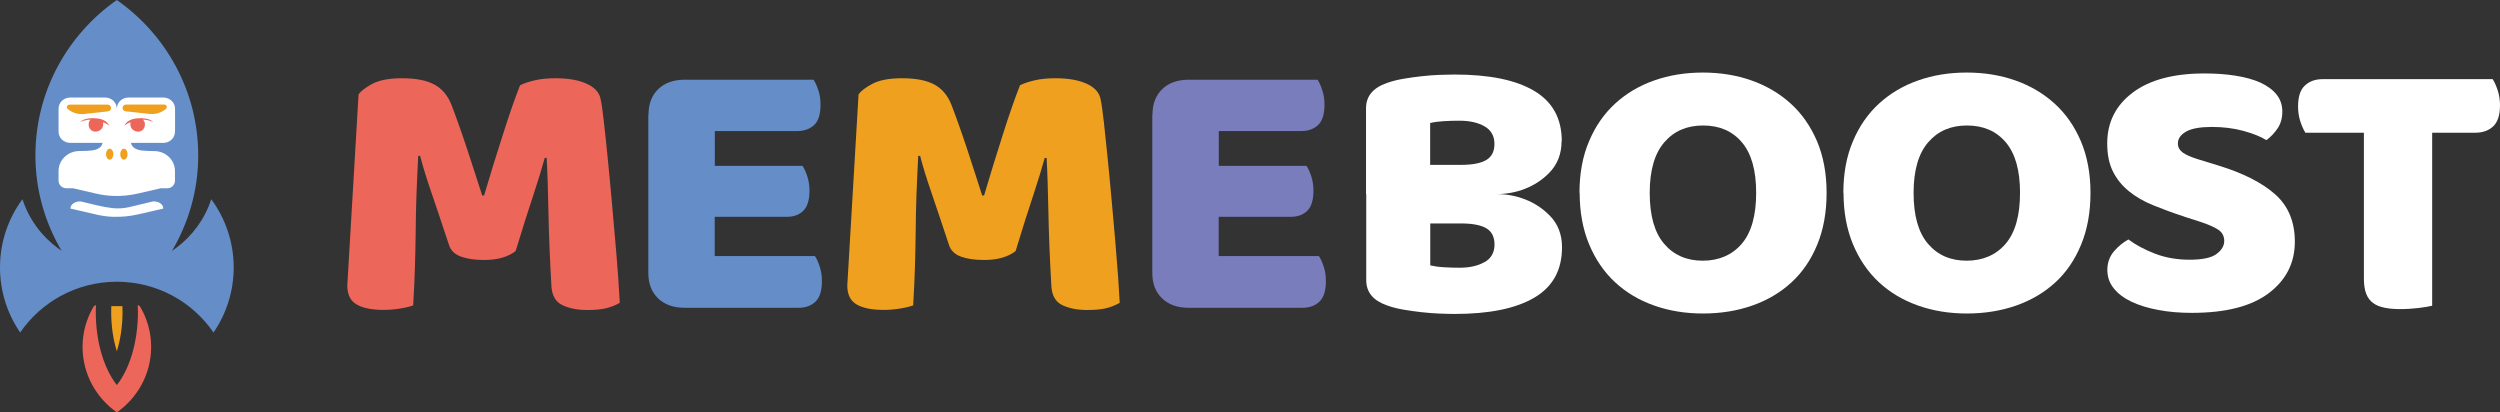
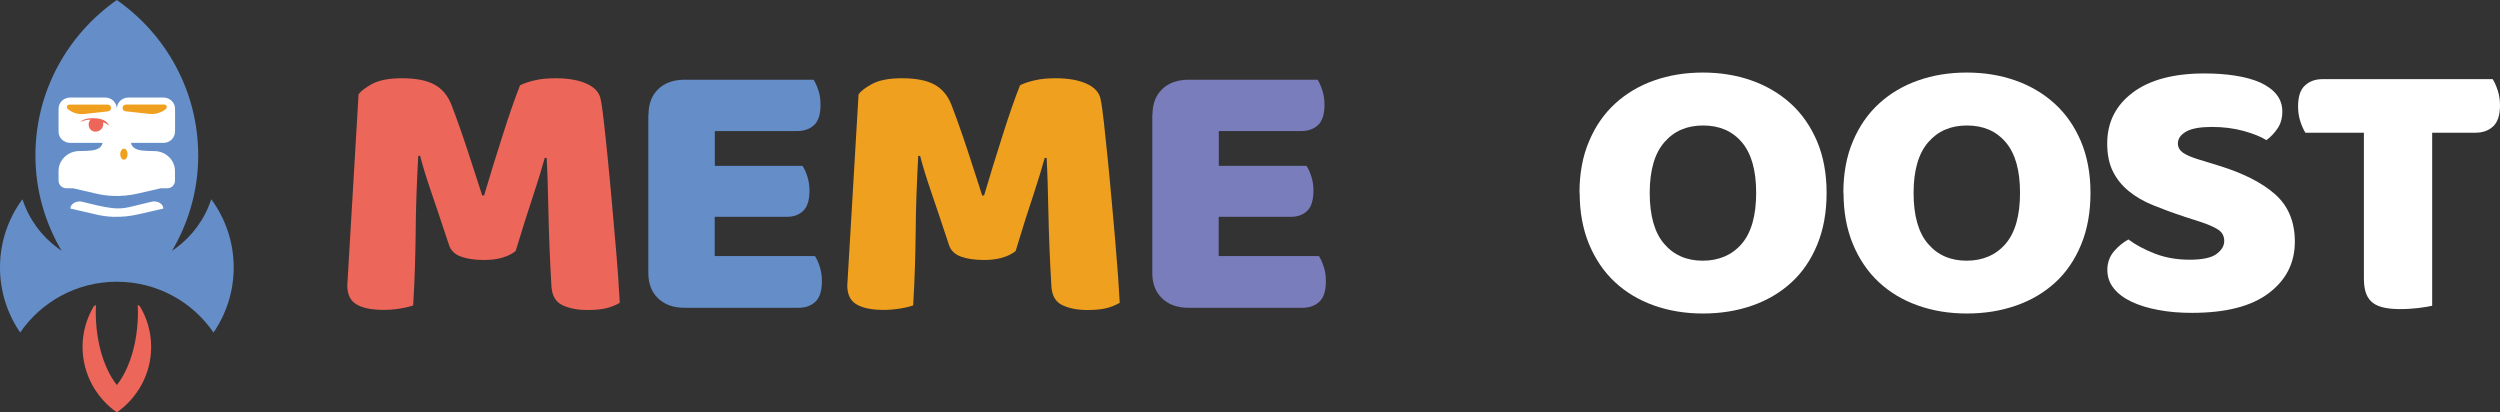
<svg xmlns="http://www.w3.org/2000/svg" width="97" height="16" viewBox="0 0 97 16" fill="none">
  <rect x="0" y="0" width="97" height="16" fill="#333333" stroke="none" />
  <path d="M71.522 7.484C71.522 6.73 71.646 6.058 71.895 5.478C72.14 4.895 72.479 4.409 72.909 4.016C73.34 3.623 73.842 3.325 74.423 3.121C75.003 2.917 75.629 2.815 76.309 2.815C76.989 2.815 77.613 2.917 78.194 3.121C78.774 3.325 79.282 3.624 79.715 4.016C80.149 4.409 80.488 4.895 80.738 5.478C80.984 6.06 81.111 6.727 81.111 7.484C81.111 8.242 80.988 8.911 80.746 9.495C80.505 10.08 80.169 10.572 79.741 10.963C79.311 11.356 78.804 11.654 78.219 11.858C77.633 12.062 77.001 12.164 76.312 12.164C75.624 12.164 74.991 12.059 74.406 11.85C73.822 11.642 73.318 11.339 72.892 10.941C72.467 10.543 72.135 10.053 71.894 9.473C71.652 8.891 71.529 8.227 71.529 7.481H71.521L71.522 7.484ZM74.247 7.484C74.247 8.368 74.434 9.025 74.807 9.46C75.179 9.896 75.678 10.115 76.304 10.115C76.93 10.115 77.445 9.894 77.817 9.46C78.19 9.023 78.377 8.364 78.377 7.484C78.377 6.605 78.194 5.961 77.826 5.524C77.458 5.088 76.955 4.869 76.321 4.869C75.686 4.869 75.192 5.084 74.816 5.518C74.44 5.949 74.247 6.606 74.247 7.486V7.484Z" fill="white" />
  <path d="M61.284 7.484C61.284 6.73 61.407 6.058 61.657 5.478C61.902 4.895 62.241 4.409 62.671 4.016C63.101 3.623 63.604 3.325 64.184 3.121C64.765 2.917 65.391 2.815 66.071 2.815C66.751 2.815 67.375 2.917 67.955 3.121C68.536 3.325 69.043 3.624 69.477 4.016C69.911 4.409 70.25 4.895 70.5 5.478C70.746 6.06 70.872 6.727 70.872 7.484C70.872 8.242 70.749 8.911 70.508 9.495C70.267 10.08 69.931 10.572 69.502 10.963C69.072 11.356 68.566 11.654 67.981 11.858C67.395 12.062 66.763 12.164 66.074 12.164C65.386 12.164 64.753 12.059 64.168 11.85C63.584 11.642 63.079 11.339 62.654 10.941C62.229 10.545 61.897 10.053 61.655 9.473C61.414 8.891 61.291 8.227 61.291 7.481H61.282L61.284 7.484ZM64.009 7.484C64.009 8.368 64.196 9.025 64.569 9.46C64.94 9.896 65.44 10.115 66.066 10.115C66.692 10.115 67.206 9.894 67.579 9.46C67.952 9.023 68.139 8.364 68.139 7.484C68.139 6.605 67.955 5.961 67.588 5.524C67.22 5.088 66.717 4.869 66.082 4.869C65.448 4.869 64.954 5.084 64.578 5.518C64.201 5.949 64.009 6.606 64.009 7.486V7.484Z" fill="white" />
  <path d="M84.743 8.402C84.297 8.257 83.896 8.108 83.532 7.959C83.169 7.81 82.857 7.63 82.595 7.414C82.334 7.202 82.128 6.947 81.981 6.651C81.834 6.357 81.76 5.996 81.76 5.568C81.76 4.743 82.092 4.087 82.75 3.592C83.408 3.097 84.338 2.85 85.528 2.85C85.961 2.85 86.366 2.877 86.739 2.937C87.112 2.995 87.434 3.086 87.701 3.204C87.966 3.327 88.18 3.479 88.33 3.668C88.482 3.857 88.554 4.076 88.554 4.328C88.554 4.581 88.494 4.795 88.374 4.977C88.251 5.158 88.109 5.312 87.937 5.437C87.716 5.3 87.417 5.181 87.046 5.079C86.673 4.977 86.265 4.925 85.819 4.925C85.374 4.925 85.035 4.984 84.821 5.106C84.608 5.228 84.502 5.38 84.502 5.566C84.502 5.711 84.567 5.829 84.697 5.924C84.829 6.014 85.025 6.101 85.286 6.18L86.088 6.427C87.037 6.718 87.765 7.088 88.276 7.539C88.784 7.991 89.04 8.603 89.04 9.377C89.04 10.202 88.701 10.866 88.026 11.376C87.351 11.886 86.358 12.139 85.045 12.139C84.579 12.139 84.149 12.104 83.753 12.028C83.356 11.958 83.005 11.848 82.71 11.711C82.411 11.568 82.178 11.396 82.015 11.189C81.846 10.981 81.765 10.741 81.765 10.47C81.765 10.199 81.851 9.951 82.023 9.75C82.195 9.55 82.383 9.401 82.583 9.291C82.865 9.503 83.213 9.687 83.618 9.844C84.026 10.001 84.473 10.077 84.956 10.077C85.438 10.077 85.799 10.006 85.998 9.856C86.199 9.71 86.3 9.541 86.3 9.349C86.3 9.157 86.219 9.008 86.059 8.906C85.899 8.804 85.671 8.705 85.376 8.608L84.741 8.404V8.407L84.743 8.402Z" fill="white" />
  <path d="M89.45 5.149C89.381 5.044 89.315 4.899 89.254 4.713C89.194 4.529 89.165 4.337 89.165 4.131C89.165 3.755 89.251 3.482 89.431 3.318C89.607 3.153 89.836 3.071 90.118 3.071H96.715C96.784 3.176 96.85 3.321 96.911 3.507C96.971 3.691 97 3.883 97 4.089C97 4.465 96.911 4.738 96.735 4.902C96.56 5.067 96.33 5.149 96.049 5.149H94.368V11.863C94.258 11.889 94.081 11.921 93.845 11.95C93.609 11.976 93.374 11.993 93.141 11.993C92.909 11.993 92.704 11.978 92.527 11.941C92.352 11.906 92.2 11.848 92.082 11.761C91.959 11.674 91.869 11.553 91.809 11.399C91.748 11.246 91.719 11.041 91.719 10.791V5.149H89.45Z" fill="white" />
  <path d="M20.011 9.737C19.879 9.843 19.712 9.93 19.503 9.993C19.294 10.057 19.058 10.087 18.783 10.087C18.418 10.087 18.12 10.043 17.884 9.956C17.646 9.869 17.49 9.72 17.421 9.505C17.139 8.652 16.907 7.961 16.726 7.434C16.546 6.907 16.402 6.444 16.301 6.048H16.227C16.198 6.621 16.173 7.14 16.157 7.612C16.141 8.083 16.132 8.538 16.129 8.986C16.125 9.434 16.112 9.881 16.1 10.338C16.088 10.793 16.063 11.296 16.031 11.85C15.899 11.896 15.729 11.94 15.516 11.972C15.304 12.007 15.091 12.024 14.882 12.024C14.44 12.024 14.092 11.957 13.848 11.819C13.603 11.682 13.475 11.438 13.475 11.077L13.912 3.664C13.995 3.539 14.17 3.402 14.44 3.256C14.713 3.111 15.095 3.036 15.589 3.036C16.125 3.036 16.542 3.114 16.844 3.275C17.146 3.435 17.367 3.695 17.511 4.053C17.6 4.285 17.7 4.551 17.806 4.854C17.912 5.151 18.018 5.462 18.125 5.785C18.231 6.108 18.334 6.421 18.435 6.735C18.538 7.05 18.628 7.332 18.709 7.583H18.783C19.024 6.77 19.265 5.984 19.512 5.223C19.753 4.461 19.974 3.825 20.178 3.31C20.33 3.231 20.522 3.168 20.758 3.114C20.996 3.059 21.261 3.036 21.551 3.036C22.046 3.036 22.447 3.106 22.763 3.248C23.073 3.39 23.257 3.589 23.306 3.853C23.347 4.046 23.389 4.345 23.433 4.748C23.478 5.15 23.527 5.605 23.576 6.108C23.625 6.611 23.679 7.145 23.728 7.707C23.777 8.269 23.826 8.811 23.871 9.329C23.917 9.848 23.954 10.323 23.986 10.756C24.015 11.187 24.035 11.518 24.047 11.749C23.875 11.848 23.696 11.918 23.51 11.962C23.326 12.005 23.085 12.028 22.79 12.028C22.405 12.028 22.083 11.965 21.82 11.839C21.558 11.714 21.415 11.466 21.395 11.097C21.334 10.04 21.297 9.09 21.28 8.249C21.263 7.407 21.243 6.697 21.211 6.128H21.136C21.034 6.504 20.887 6.981 20.699 7.555C20.507 8.128 20.274 8.859 20.004 9.751L20.008 9.739L20.011 9.737Z" fill="#EC6659" />
  <path d="M25.162 4.447C25.162 4.031 25.288 3.702 25.541 3.457C25.794 3.213 26.139 3.093 26.572 3.093H31.566C31.636 3.198 31.701 3.34 31.755 3.513C31.813 3.685 31.836 3.87 31.836 4.066C31.836 4.436 31.755 4.695 31.587 4.852C31.42 5.006 31.202 5.085 30.929 5.085H27.735V6.436H31.138C31.207 6.541 31.273 6.68 31.325 6.849C31.379 7.018 31.408 7.199 31.408 7.394C31.408 7.764 31.325 8.023 31.166 8.18C31.006 8.338 30.79 8.413 30.517 8.413H27.731V9.936H31.62C31.689 10.042 31.755 10.184 31.808 10.356C31.865 10.528 31.89 10.714 31.89 10.91C31.89 11.28 31.808 11.542 31.641 11.703C31.474 11.863 31.256 11.942 30.983 11.942H26.566C26.132 11.942 25.788 11.82 25.535 11.577C25.282 11.333 25.155 11.004 25.155 10.587V4.439L25.163 4.447H25.162Z" fill="#658EC9" />
  <path d="M39.411 9.737C39.279 9.843 39.112 9.93 38.903 9.993C38.694 10.057 38.458 10.087 38.183 10.087C37.818 10.087 37.52 10.043 37.283 9.956C37.045 9.869 36.89 9.72 36.821 9.505C36.539 8.652 36.306 7.961 36.126 7.434C35.945 6.907 35.802 6.444 35.701 6.048H35.627C35.598 6.621 35.574 7.14 35.557 7.612C35.541 8.083 35.532 8.538 35.529 8.986C35.525 9.434 35.512 9.881 35.5 10.338C35.488 10.793 35.463 11.296 35.431 11.85C35.299 11.896 35.129 11.94 34.916 11.972C34.704 12.007 34.491 12.024 34.282 12.024C33.84 12.024 33.492 11.957 33.248 11.819C33.003 11.682 32.875 11.438 32.875 11.077L33.312 3.664C33.393 3.539 33.57 3.402 33.84 3.256C34.113 3.111 34.495 3.036 34.989 3.036C35.525 3.036 35.942 3.114 36.244 3.275C36.546 3.435 36.767 3.695 36.91 4.053C37 4.285 37.098 4.551 37.206 4.854C37.312 5.151 37.418 5.462 37.525 5.785C37.631 6.108 37.734 6.421 37.835 6.735C37.938 7.05 38.027 7.332 38.108 7.583H38.183C38.424 6.77 38.665 5.984 38.91 5.223C39.151 4.461 39.372 3.825 39.576 3.31C39.728 3.231 39.92 3.168 40.157 3.114C40.395 3.059 40.659 3.036 40.95 3.036C41.444 3.036 41.846 3.106 42.161 3.248C42.471 3.39 42.655 3.589 42.704 3.853C42.745 4.046 42.785 4.345 42.831 4.748C42.876 5.15 42.925 5.605 42.974 6.108C43.023 6.611 43.077 7.145 43.126 7.707C43.175 8.269 43.224 8.811 43.27 9.329C43.315 9.848 43.352 10.323 43.384 10.756C43.413 11.187 43.433 11.518 43.445 11.749C43.273 11.848 43.094 11.918 42.908 11.962C42.725 12.005 42.483 12.028 42.188 12.028C41.803 12.028 41.481 11.965 41.218 11.839C40.956 11.714 40.813 11.466 40.793 11.097C40.732 10.04 40.695 9.09 40.678 8.249C40.661 7.407 40.641 6.697 40.609 6.128H40.535C40.432 6.504 40.285 6.981 40.098 7.555C39.905 8.128 39.672 8.859 39.403 9.751L39.406 9.739L39.411 9.737Z" fill="#F0A01F" />
  <path d="M44.716 4.447C44.716 4.031 44.842 3.702 45.095 3.457C45.348 3.213 45.693 3.093 46.126 3.093H51.12C51.19 3.198 51.255 3.34 51.308 3.513C51.365 3.685 51.39 3.87 51.39 4.066C51.39 4.436 51.308 4.695 51.141 4.852C50.974 5.006 50.756 5.085 50.483 5.085H47.289V6.436H50.692C50.761 6.541 50.827 6.68 50.881 6.849C50.933 7.018 50.962 7.199 50.962 7.394C50.962 7.764 50.881 8.023 50.72 8.18C50.56 8.338 50.344 8.413 50.071 8.413H47.285V9.936H51.174C51.243 10.042 51.309 10.184 51.363 10.356C51.421 10.528 51.444 10.714 51.444 10.91C51.444 11.28 51.363 11.542 51.194 11.703C51.028 11.863 50.81 11.942 50.536 11.942H46.12C45.686 11.942 45.342 11.82 45.089 11.577C44.836 11.333 44.709 11.004 44.709 10.587V4.439L44.717 4.447H44.716Z" fill="#7A7DBB" />
-   <path d="M60.117 8.345H60.108C60.108 8.345 60.1 8.34 60.1 8.337C59.583 7.815 58.841 7.531 58.077 7.531H58.068C58.838 7.531 59.575 7.247 60.091 6.725C60.091 6.725 60.1 6.72 60.1 6.717C60.427 6.387 60.589 5.972 60.589 5.479H60.597C60.597 4.598 60.238 3.947 59.524 3.524C58.811 3.101 57.78 2.892 56.435 2.892C56.27 2.892 56.076 2.897 55.851 2.905C55.627 2.913 55.398 2.932 55.156 2.958C54.917 2.985 54.682 3.017 54.449 3.057C54.217 3.097 54.001 3.151 53.806 3.223C53.27 3.41 53.002 3.735 53.002 4.198V7.534H53.01V10.873C53.01 11.336 53.278 11.662 53.815 11.849C54.009 11.921 54.225 11.975 54.458 12.015C54.691 12.055 54.928 12.087 55.165 12.114C55.401 12.14 55.634 12.159 55.86 12.167C56.084 12.175 56.278 12.181 56.444 12.181C57.785 12.181 58.814 11.971 59.533 11.548C60.252 11.125 60.606 10.475 60.606 9.591C60.606 9.091 60.444 8.678 60.117 8.352V8.345ZM55.492 4.773C55.63 4.738 55.804 4.715 56.017 4.701C56.229 4.688 56.435 4.683 56.627 4.683C57.017 4.683 57.341 4.755 57.598 4.9C57.854 5.047 57.984 5.273 57.984 5.584C57.984 5.877 57.878 6.086 57.665 6.21C57.453 6.335 57.123 6.397 56.687 6.397H55.49V4.771L55.492 4.773ZM57.599 10.174V10.168C57.343 10.316 57.019 10.388 56.629 10.388C56.437 10.388 56.231 10.383 56.018 10.369C55.806 10.356 55.627 10.329 55.494 10.297V8.67H56.69C57.129 8.67 57.456 8.732 57.669 8.857C57.881 8.983 57.987 9.192 57.987 9.486C57.987 9.799 57.857 10.025 57.601 10.172L57.599 10.174Z" fill="white" />
-   <path d="M4.533 13.633C4.675 13.178 4.754 12.653 4.754 12.104C4.754 12.027 4.753 11.952 4.749 11.879H4.319C4.316 11.954 4.314 12.029 4.314 12.104C4.314 12.653 4.392 13.18 4.535 13.633H4.533Z" fill="#F0A01F" />
  <path d="M4.533 10.931C6.094 10.931 7.469 11.712 8.284 12.901C8.778 12.182 9.067 11.312 9.067 10.377C9.067 9.387 8.743 8.472 8.196 7.73C7.7 9.265 6.248 10.377 4.533 10.377C2.819 10.377 1.368 9.265 0.871 7.73C0.324 8.472 0 9.387 0 10.377C0 11.312 0.289 12.182 0.783 12.901C1.598 11.712 2.975 10.931 4.533 10.931Z" fill="#658EC9" />
  <path d="M4.534 0C2.624 1.336 1.374 3.539 1.374 6.034C1.374 7.401 1.759 8.672 2.412 9.769C3.021 10.17 3.746 10.411 4.532 10.411C5.319 10.411 6.044 10.169 6.653 9.769C7.306 8.672 7.691 7.401 7.691 6.034C7.691 3.541 6.442 1.336 4.531 0H4.534Z" fill="#658EC9" />
  <path d="M5.428 11.882C5.401 11.864 5.374 11.849 5.345 11.832C5.349 11.921 5.352 12.011 5.352 12.103C5.352 13.276 5.028 14.312 4.534 14.94C4.039 14.311 3.716 13.276 3.716 12.103C3.716 12.011 3.717 11.923 3.722 11.832C3.695 11.849 3.667 11.864 3.64 11.882C3.365 12.344 3.203 12.881 3.203 13.456C3.203 14.508 3.729 15.436 4.534 16C5.339 15.436 5.865 14.508 5.865 13.456C5.865 12.881 5.703 12.344 5.428 11.882Z" fill="#EC6659" />
  <path d="M4.416 8.411C4.73 8.42 5.043 8.39 5.35 8.319L6.337 8.092C6.337 7.921 6.14 7.792 5.919 7.819L5.028 8.033C4.804 8.087 4.571 8.1 4.343 8.072C4.146 8.047 3.948 8.012 3.754 7.965L3.149 7.819C2.931 7.794 2.732 7.921 2.732 8.092L3.758 8.329C3.97 8.378 4.188 8.406 4.406 8.413H4.417L4.416 8.411Z" fill="white" />
  <path d="M6.789 5.109H6.792V4.218C6.792 3.979 6.59 3.785 6.342 3.785H4.982C4.742 3.785 4.55 3.964 4.535 4.191H4.53C4.518 3.966 4.324 3.785 4.083 3.785H2.723C2.473 3.785 2.272 3.979 2.272 4.218V5.109C2.272 5.349 2.475 5.543 2.723 5.543H3.978C3.978 5.543 3.978 5.543 3.978 5.544C3.978 5.554 3.958 5.792 3.56 5.839C3.432 5.854 3.259 5.86 3.079 5.86C2.634 5.862 2.272 6.207 2.272 6.635V7.008C2.272 7.172 2.406 7.304 2.571 7.304H2.829L3.756 7.518C3.968 7.566 4.186 7.595 4.403 7.601H4.415C4.729 7.612 5.043 7.58 5.35 7.509L6.237 7.305H6.49C6.656 7.305 6.789 7.173 6.789 7.009V6.636C6.789 6.208 6.428 5.862 5.983 5.862C5.802 5.86 5.628 5.855 5.502 5.84C5.104 5.794 5.085 5.556 5.083 5.546V5.544H6.339C6.588 5.544 6.789 5.35 6.789 5.111V5.109Z" fill="white" />
  <path d="M4.186 4.32C4.24 4.315 4.286 4.278 4.303 4.23C4.331 4.145 4.266 4.058 4.171 4.058H2.696C2.602 4.058 2.558 4.17 2.629 4.23C2.803 4.379 3.037 4.449 3.268 4.422L4.188 4.322L4.186 4.32Z" fill="#F0A01F" />
  <path d="M4.229 4.869C4.229 4.869 4.16 4.641 3.784 4.595C3.256 4.538 3.121 4.733 3.121 4.733C3.357 4.626 3.516 4.645 3.516 4.645C3.482 4.668 3.453 4.72 3.443 4.784C3.431 4.866 3.448 4.934 3.485 4.991C3.629 5.212 3.997 5.095 4.003 4.835C4.003 4.787 3.998 4.755 3.998 4.755C4.083 4.752 4.229 4.871 4.229 4.871V4.869Z" fill="#EC6659" />
-   <path d="M4.256 5.768C4.178 5.768 4.114 5.864 4.114 5.982C4.114 6.101 4.178 6.196 4.256 6.196C4.333 6.196 4.397 6.101 4.397 5.982C4.397 5.864 4.333 5.768 4.256 5.768Z" fill="#F0A01F" />
  <path d="M6.368 4.057H4.893C4.801 4.057 4.733 4.144 4.762 4.229C4.777 4.279 4.824 4.314 4.878 4.319L5.798 4.42C6.029 4.445 6.262 4.374 6.437 4.227C6.508 4.167 6.464 4.055 6.37 4.055L6.368 4.057Z" fill="#F0A01F" />
-   <path d="M5.941 4.734C5.941 4.734 5.806 4.54 5.278 4.595C4.903 4.642 4.833 4.869 4.833 4.869C4.833 4.869 4.981 4.749 5.064 4.754C5.064 4.754 5.057 4.786 5.059 4.836C5.065 5.095 5.433 5.212 5.577 4.991C5.612 4.935 5.631 4.866 5.619 4.784C5.61 4.721 5.582 4.67 5.546 4.645C5.546 4.645 5.705 4.627 5.941 4.734Z" fill="#EC6659" />
  <path d="M4.808 5.768C4.73 5.768 4.666 5.864 4.666 5.982C4.666 6.101 4.73 6.196 4.808 6.196C4.885 6.196 4.949 6.101 4.949 5.982C4.949 5.864 4.885 5.768 4.808 5.768Z" fill="#F0A01F" />
</svg>